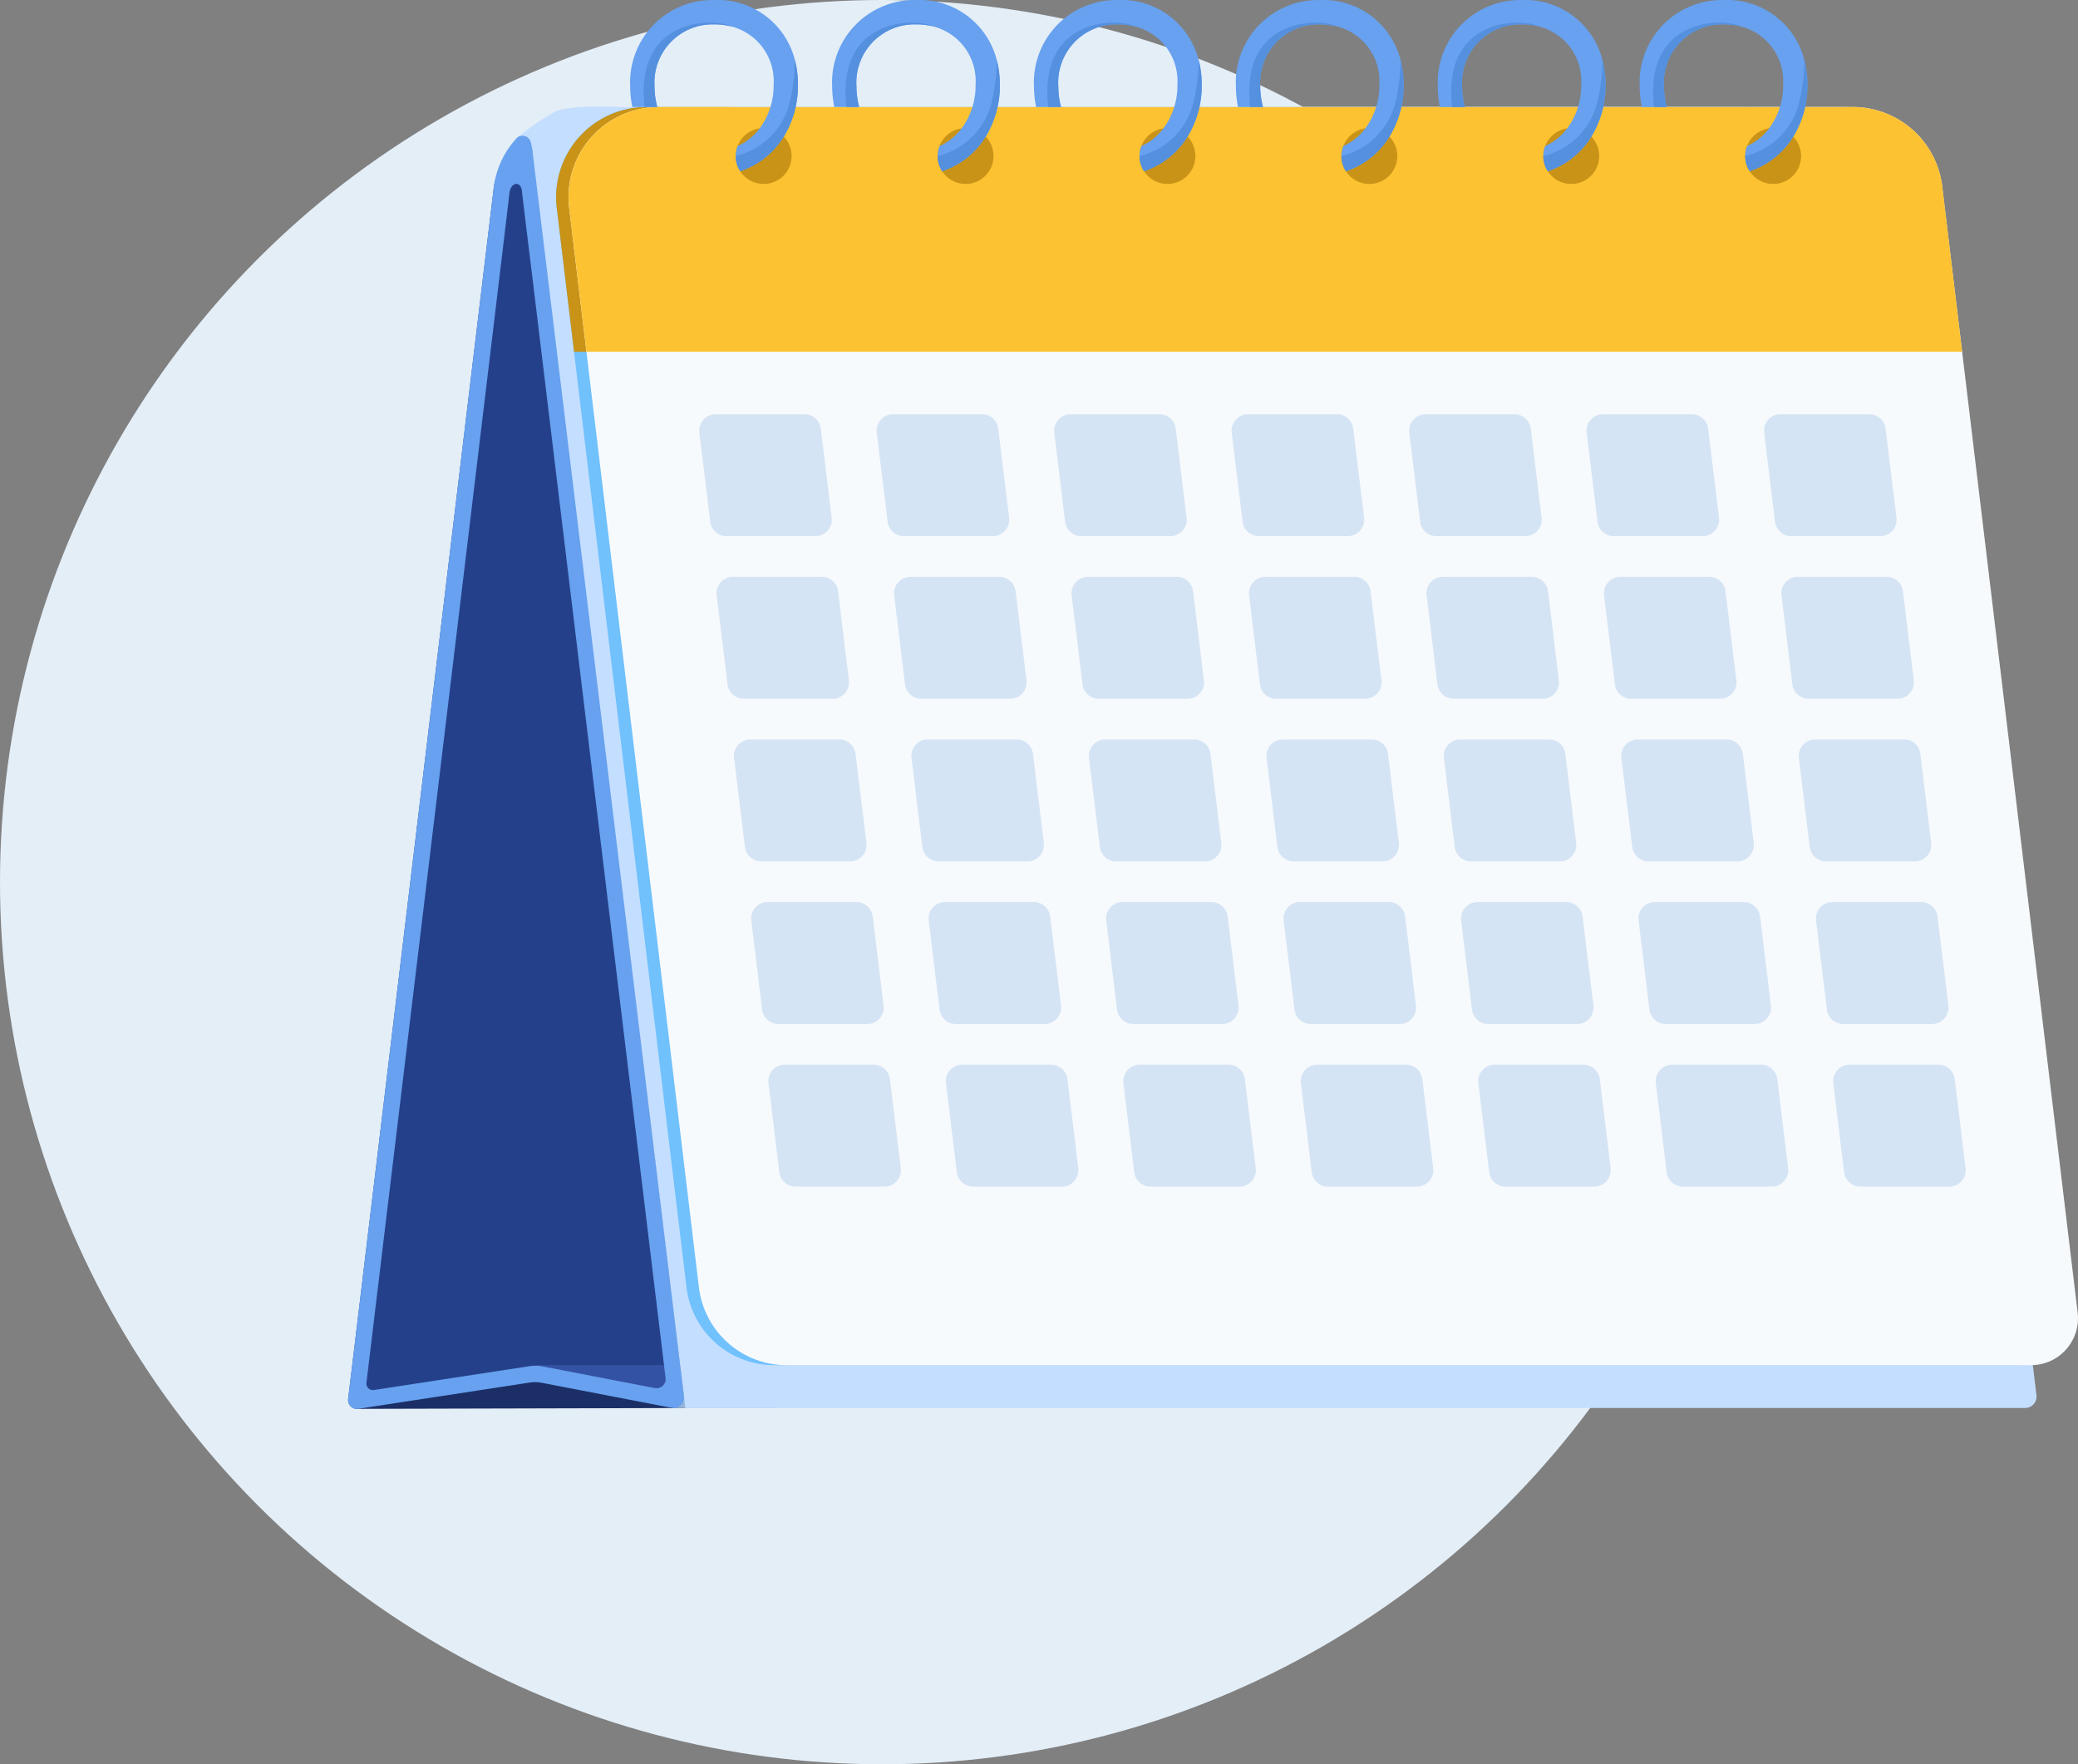
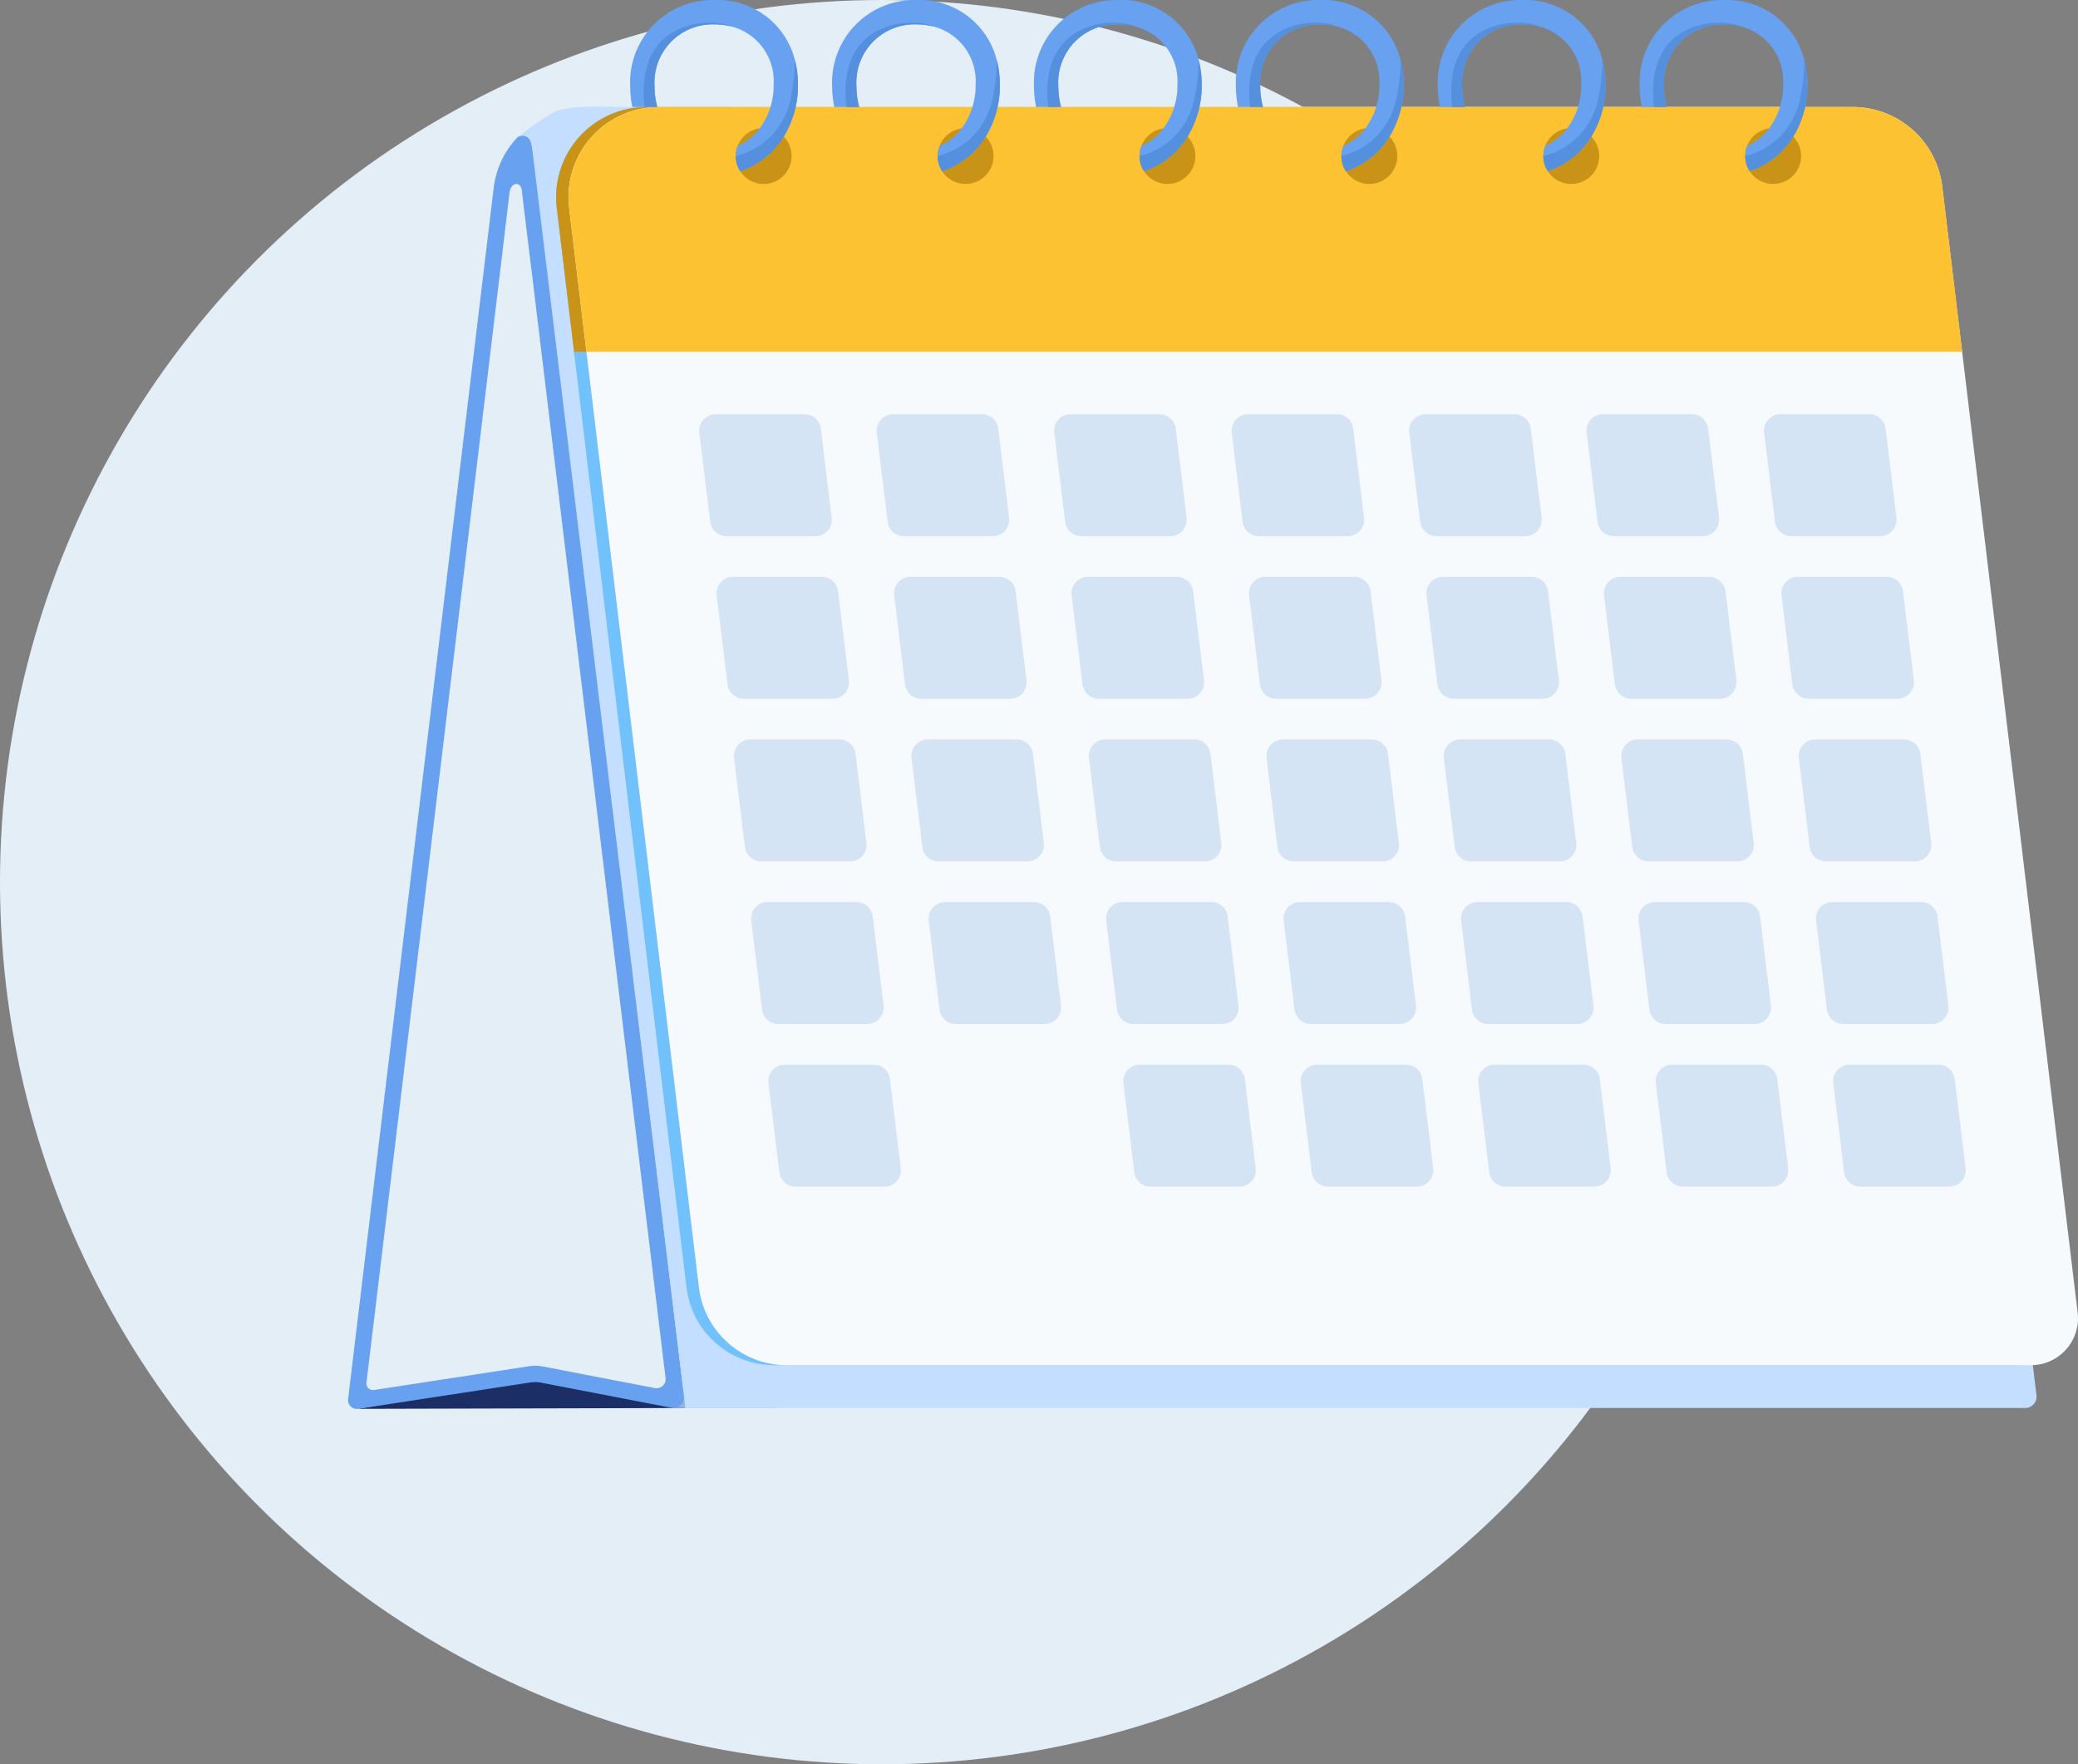
<svg xmlns="http://www.w3.org/2000/svg" width="130.753" height="111" viewBox="0 0 130.753 111">
  <rect x="0" y="0" width="130.753" height="111" fill="#808080" stroke="none" />
  <defs>
    <clipPath id="clip-path">
      <rect id="Rectangle_39" data-name="Rectangle 39" width="108.85" height="88.645" transform="translate(0 0)" fill="none" />
    </clipPath>
  </defs>
  <g id="Groupe_35" data-name="Groupe 35" transform="translate(-1118 -2557)">
    <circle id="Ellipse_4" data-name="Ellipse 4" cx="55.5" cy="55.5" r="55.5" transform="translate(1118 2557)" fill="#e4eef7" />
    <g id="Groupe_34" data-name="Groupe 34" transform="translate(1139.903 2557)">
      <g id="Groupe_33" data-name="Groupe 33" transform="translate(0 0)" clip-path="url(#clip-path)">
-         <path id="Tracé_44" data-name="Tracé 44" d="M.7,187.393l11.153-1.708,8.544,1.648a.668.668,0,0,0,.79-.735l-8.951-74.53H94.117a5.874,5.874,0,0,0-5.833-6.576l-73.026,2.516c-2.973,0-5.711-.294-6.066,2.658l-9.149,76.1a.569.569,0,0,0,.651.63" transform="translate(-0.038 -98.757)" fill="#25408a" />
        <path id="Tracé_45" data-name="Tracé 45" d="M9.951,1355.009l20.59-.053-8.528-2.232Z" transform="translate(-9.316 -1266.37)" fill="#1b2f66" />
        <rect id="Rectangle_38" data-name="Rectangle 38" width="6.469" height="1.184" transform="translate(20.458 87.402)" fill="#98b6d9" />
-         <path id="Tracé_46" data-name="Tracé 46" d="M183.379,1345.463h18.73v2.42l-11.843-.548Z" transform="translate(-171.673 -1259.573)" fill="#3452a3" />
        <path id="Tracé_47" data-name="Tracé 47" d="M21.143,212.94,12.6,142.377c-.632-4.944-.862-7.326-1.094-8.373a.535.535,0,0,0-.871-.235,5.579,5.579,0,0,0-1.484,3.245L0,213.133a.552.552,0,0,0,.631.611l10.8-1.654a2.2,2.2,0,0,1,.749.014l8.165,1.574a.672.672,0,0,0,.795-.74m-1.839-.5-7.061-1.362a2.433,2.433,0,0,0-.828-.016l-9.788,1.5a.411.411,0,0,1-.47-.455c.036-.3,8.962-74.4,8.991-74.783.06-.788.73-.851.793-.2.044.463.661,5.459.661,5.459l8.378,69.227a.571.571,0,0,1-.675.628" transform="translate(0 -125.106)" fill="#67a1ef" />
        <path id="Tracé_48" data-name="Tracé 48" d="M263.414,186.958h-84.3l-9.595-78.866c-.065-.513-.062-1.326-.864-1.155a15.884,15.884,0,0,1,2.3-1.566c1.22-.413,3.055-.264,4.958-.264h73.259a5.874,5.874,0,0,1,5.833,5.173l9.122,75.871a.721.721,0,0,1-.716.807" transform="translate(-157.891 -98.372)" fill="#c4deff" />
        <path id="Tracé_49" data-name="Tracé 49" d="M297.075,184.649h-78.3a5.561,5.561,0,0,1-5.521-4.9l-7.077-58.861-1.088-9.051a5.67,5.67,0,0,1,5.63-6.347H285.86a5.67,5.67,0,0,1,5.629,4.993l8.519,70.857a2.954,2.954,0,0,1-2.933,3.306" transform="translate(-191.962 -98.758)" fill="#70c1fc" />
        <path id="Tracé_50" data-name="Tracé 50" d="M216.1,105.493v15.4h-9.919l-1.088-9.051a5.67,5.67,0,0,1,5.63-6.347Z" transform="translate(-191.962 -98.758)" fill="#c99318" />
        <path id="Tracé_51" data-name="Tracé 51" d="M309.335,184.649h-78.3a5.561,5.561,0,0,1-5.521-4.9l-7.077-58.861-1.088-9.051a5.67,5.67,0,0,1,5.63-6.347h75.136a5.67,5.67,0,0,1,5.63,4.993L305,120.89l7.268,60.452a2.954,2.954,0,0,1-2.933,3.306" transform="translate(-203.44 -98.758)" fill="#f7fafc" />
        <path id="Tracé_52" data-name="Tracé 52" d="M305,120.89H218.442l-1.088-9.051a5.67,5.67,0,0,1,5.63-6.347h75.136a5.67,5.67,0,0,1,5.63,4.993Z" transform="translate(-203.44 -98.758)" fill="#fcc231" />
        <path id="Tracé_53" data-name="Tracé 53" d="M385.613,128a1.758,1.758,0,1,1-3.516,0,1.729,1.729,0,0,1,.116-.627,1.756,1.756,0,0,1,1.386-1.112A1.759,1.759,0,0,1,385.613,128" transform="translate(-357.705 -118.184)" fill="#c99318" />
        <path id="Tracé_54" data-name="Tracé 54" d="M288.592,5.328a6.149,6.149,0,0,1-.894,3.264,5.11,5.11,0,0,1-2.738,2.178,1.75,1.75,0,0,1-.283-.957,1.729,1.729,0,0,1,.116-.627l.037-.017a3.625,3.625,0,0,0,1.35-1.094,4.484,4.484,0,0,0,.88-2.746,3.545,3.545,0,0,0-2.634-3.66h0a4.345,4.345,0,0,0-1.111-.138,3.662,3.662,0,0,0-3.747,3.9,5.015,5.015,0,0,0,.173,1.3h-1.571a6.634,6.634,0,0,1-.134-1.3A5.183,5.183,0,0,1,283.313,0,5.007,5.007,0,0,1,288.4,3.775a6.128,6.128,0,0,1,.193,1.553" transform="translate(-260.285 0.003)" fill="#67a1ef" />
        <path id="Tracé_55" data-name="Tracé 55" d="M386.013,60.736A6.15,6.15,0,0,1,385.119,64a5.109,5.109,0,0,1-2.738,2.178,1.75,1.75,0,0,1-.283-.957,4.6,4.6,0,0,0,3.409-3.429,11.671,11.671,0,0,0,.313-2.609,6.128,6.128,0,0,1,.193,1.553" transform="translate(-357.706 -55.405)" fill="#5490de" />
        <path id="Tracé_56" data-name="Tracé 56" d="M296.912,22.622a4.345,4.345,0,0,0-1.111-.138,3.662,3.662,0,0,0-3.746,3.9,5.016,5.016,0,0,0,.173,1.3h-.8c-.652-5.681,4.4-5.617,5.48-5.064" transform="translate(-272.773 -20.951)" fill="#5490de" />
        <path id="Tracé_57" data-name="Tracé 57" d="M584.617,128a1.758,1.758,0,1,1-3.516,0,1.728,1.728,0,0,1,.117-.627,1.756,1.756,0,0,1,1.386-1.112,1.734,1.734,0,0,1,.254-.018A1.759,1.759,0,0,1,584.617,128" transform="translate(-544.005 -118.184)" fill="#c99318" />
        <path id="Tracé_58" data-name="Tracé 58" d="M487.6,5.328a6.15,6.15,0,0,1-.894,3.264,5.11,5.11,0,0,1-2.738,2.178,1.75,1.75,0,0,1-.283-.957,1.729,1.729,0,0,1,.116-.627l.037-.017a3.625,3.625,0,0,0,1.35-1.094,4.484,4.484,0,0,0,.88-2.746,3.545,3.545,0,0,0-2.634-3.66h0a4.344,4.344,0,0,0-1.111-.138,3.662,3.662,0,0,0-3.747,3.9,5.011,5.011,0,0,0,.173,1.3h-1.571a6.637,6.637,0,0,1-.134-1.3A5.183,5.183,0,0,1,482.317,0,5.007,5.007,0,0,1,487.4,3.775a6.125,6.125,0,0,1,.193,1.553" transform="translate(-446.585 0.003)" fill="#67a1ef" />
        <path id="Tracé_59" data-name="Tracé 59" d="M585.017,60.736A6.15,6.15,0,0,1,584.123,64a5.11,5.11,0,0,1-2.738,2.178,1.75,1.75,0,0,1-.283-.957,4.6,4.6,0,0,0,3.409-3.429,11.677,11.677,0,0,0,.313-2.609,6.131,6.131,0,0,1,.193,1.553" transform="translate(-544.006 -55.405)" fill="#5490de" />
        <path id="Tracé_60" data-name="Tracé 60" d="M495.917,22.622a4.344,4.344,0,0,0-1.111-.138,3.662,3.662,0,0,0-3.747,3.9,5.015,5.015,0,0,0,.173,1.3h-.8c-.652-5.681,4.4-5.617,5.48-5.064" transform="translate(-459.075 -20.951)" fill="#5490de" />
        <path id="Tracé_61" data-name="Tracé 61" d="M783.622,128a1.758,1.758,0,1,1-3.516,0,1.727,1.727,0,0,1,.116-.627,1.756,1.756,0,0,1,1.386-1.112A1.759,1.759,0,0,1,783.622,128" transform="translate(-730.307 -118.184)" fill="#c99318" />
        <path id="Tracé_62" data-name="Tracé 62" d="M686.6,5.328a6.149,6.149,0,0,1-.894,3.264,5.109,5.109,0,0,1-2.738,2.178,1.75,1.75,0,0,1-.283-.957,1.732,1.732,0,0,1,.116-.627l.037-.017a3.626,3.626,0,0,0,1.35-1.094,4.484,4.484,0,0,0,.88-2.746,3.545,3.545,0,0,0-2.634-3.66h0a4.345,4.345,0,0,0-1.111-.138,3.662,3.662,0,0,0-3.747,3.9,5.011,5.011,0,0,0,.173,1.3h-1.571a6.637,6.637,0,0,1-.134-1.3A5.183,5.183,0,0,1,681.321,0a5.007,5.007,0,0,1,5.086,3.778,6.128,6.128,0,0,1,.193,1.553" transform="translate(-632.886 0.003)" fill="#67a1ef" />
        <path id="Tracé_63" data-name="Tracé 63" d="M784.022,60.736A6.149,6.149,0,0,1,783.128,64a5.109,5.109,0,0,1-2.738,2.178,1.751,1.751,0,0,1-.283-.957,4.6,4.6,0,0,0,3.409-3.429,11.671,11.671,0,0,0,.312-2.609,6.122,6.122,0,0,1,.193,1.553" transform="translate(-730.308 -55.405)" fill="#5490de" />
        <path id="Tracé_64" data-name="Tracé 64" d="M694.921,22.622a4.344,4.344,0,0,0-1.111-.138,3.662,3.662,0,0,0-3.747,3.9,5.016,5.016,0,0,0,.173,1.3h-.8c-.652-5.681,4.4-5.617,5.48-5.064" transform="translate(-645.375 -20.951)" fill="#5490de" />
        <path id="Tracé_65" data-name="Tracé 65" d="M982.626,128a1.758,1.758,0,1,1-3.516,0,1.729,1.729,0,0,1,.117-.627,1.756,1.756,0,0,1,1.386-1.112A1.759,1.759,0,0,1,982.626,128" transform="translate(-916.607 -118.184)" fill="#c99318" />
        <path id="Tracé_66" data-name="Tracé 66" d="M885.605,5.328a6.149,6.149,0,0,1-.894,3.264,5.109,5.109,0,0,1-2.738,2.178,1.75,1.75,0,0,1-.283-.957,1.727,1.727,0,0,1,.117-.627l.037-.017a3.624,3.624,0,0,0,1.35-1.094,4.484,4.484,0,0,0,.88-2.746,3.545,3.545,0,0,0-2.634-3.66h0a4.344,4.344,0,0,0-1.111-.138,3.662,3.662,0,0,0-3.747,3.9,5.014,5.014,0,0,0,.173,1.3h-1.571a6.632,6.632,0,0,1-.134-1.3A5.183,5.183,0,0,1,880.326,0a5.007,5.007,0,0,1,5.086,3.778,6.128,6.128,0,0,1,.193,1.553" transform="translate(-819.187 0.003)" fill="#67a1ef" />
        <path id="Tracé_67" data-name="Tracé 67" d="M983.026,60.736A6.15,6.15,0,0,1,982.132,64a5.11,5.11,0,0,1-2.738,2.178,1.75,1.75,0,0,1-.283-.957,4.6,4.6,0,0,0,3.409-3.429,11.67,11.67,0,0,0,.313-2.609,6.131,6.131,0,0,1,.193,1.553" transform="translate(-916.608 -55.405)" fill="#5490de" />
        <path id="Tracé_68" data-name="Tracé 68" d="M893.925,22.622a4.343,4.343,0,0,0-1.11-.138,3.662,3.662,0,0,0-3.747,3.9,5.016,5.016,0,0,0,.173,1.3h-.8c-.652-5.681,4.4-5.617,5.48-5.064" transform="translate(-831.675 -20.951)" fill="#5490de" />
        <path id="Tracé_69" data-name="Tracé 69" d="M1181.63,128a1.758,1.758,0,1,1-3.516,0,1.729,1.729,0,0,1,.117-.627,1.756,1.756,0,0,1,1.386-1.112A1.759,1.759,0,0,1,1181.63,128" transform="translate(-1102.907 -118.184)" fill="#c99318" />
        <path id="Tracé_70" data-name="Tracé 70" d="M1084.609,5.328a6.15,6.15,0,0,1-.894,3.264,5.109,5.109,0,0,1-2.738,2.178,1.75,1.75,0,0,1-.283-.957,1.729,1.729,0,0,1,.116-.627l.037-.017a3.623,3.623,0,0,0,1.35-1.094,4.484,4.484,0,0,0,.88-2.746,3.545,3.545,0,0,0-2.634-3.66h0a4.343,4.343,0,0,0-1.111-.138,3.662,3.662,0,0,0-3.747,3.9,5.016,5.016,0,0,0,.173,1.3h-1.571a6.627,6.627,0,0,1-.134-1.3A5.183,5.183,0,0,1,1079.33,0a5.008,5.008,0,0,1,5.086,3.778,6.134,6.134,0,0,1,.193,1.553" transform="translate(-1005.487 0.003)" fill="#67a1ef" />
        <path id="Tracé_71" data-name="Tracé 71" d="M1182.03,60.736a6.15,6.15,0,0,1-.894,3.264,5.11,5.11,0,0,1-2.738,2.178,1.751,1.751,0,0,1-.283-.957,4.6,4.6,0,0,0,3.409-3.429,11.673,11.673,0,0,0,.313-2.609,6.134,6.134,0,0,1,.193,1.553" transform="translate(-1102.908 -55.405)" fill="#5490de" />
        <path id="Tracé_72" data-name="Tracé 72" d="M1092.929,22.622a4.345,4.345,0,0,0-1.111-.138,3.662,3.662,0,0,0-3.747,3.9,5.016,5.016,0,0,0,.173,1.3h-.8c-.652-5.681,4.4-5.617,5.48-5.064" transform="translate(-1017.975 -20.951)" fill="#5490de" />
        <path id="Tracé_73" data-name="Tracé 73" d="M1380.635,128a1.758,1.758,0,1,1-3.516,0,1.727,1.727,0,0,1,.116-.627,1.756,1.756,0,0,1,1.386-1.112,1.734,1.734,0,0,1,.254-.018,1.759,1.759,0,0,1,1.758,1.757" transform="translate(-1289.208 -118.184)" fill="#c99318" />
        <path id="Tracé_74" data-name="Tracé 74" d="M1283.613,5.328a6.149,6.149,0,0,1-.894,3.264,5.109,5.109,0,0,1-2.738,2.178,1.75,1.75,0,0,1-.283-.957,1.729,1.729,0,0,1,.116-.627l.037-.017a3.625,3.625,0,0,0,1.35-1.094,4.484,4.484,0,0,0,.88-2.746,3.545,3.545,0,0,0-2.634-3.66h0a4.345,4.345,0,0,0-1.111-.138,3.662,3.662,0,0,0-3.747,3.9,5.016,5.016,0,0,0,.173,1.3h-1.571a6.637,6.637,0,0,1-.134-1.3A5.183,5.183,0,0,1,1278.334,0a5.008,5.008,0,0,1,5.086,3.778,6.134,6.134,0,0,1,.193,1.553" transform="translate(-1191.787 0.003)" fill="#67a1ef" />
        <path id="Tracé_75" data-name="Tracé 75" d="M1381.034,60.736A6.151,6.151,0,0,1,1380.14,64a5.111,5.111,0,0,1-2.738,2.178,1.751,1.751,0,0,1-.283-.957,4.6,4.6,0,0,0,3.409-3.429,11.674,11.674,0,0,0,.313-2.609,6.128,6.128,0,0,1,.193,1.553" transform="translate(-1289.208 -55.405)" fill="#5490de" />
        <path id="Tracé_76" data-name="Tracé 76" d="M1291.934,22.622a4.344,4.344,0,0,0-1.111-.138,3.662,3.662,0,0,0-3.747,3.9,5.016,5.016,0,0,0,.173,1.3h-.8c-.652-5.681,4.4-5.617,5.48-5.064" transform="translate(-1204.277 -20.951)" fill="#5490de" />
        <path id="Tracé_77" data-name="Tracé 77" d="M421.516,1056.971h-5.583a1.039,1.039,0,0,1-1.032-.914l-.682-5.6a1.04,1.04,0,0,1,1.032-1.165h5.583a1.04,1.04,0,0,1,1.032.914l.682,5.6a1.039,1.039,0,0,1-1.032,1.165" transform="translate(-387.769 -982.31)" fill="#d5e4f5" />
-         <path id="Tracé_78" data-name="Tracé 78" d="M596.443,1056.971H590.86a1.039,1.039,0,0,1-1.032-.914l-.682-5.6a1.04,1.04,0,0,1,1.032-1.165h5.583a1.04,1.04,0,0,1,1.032.914l.682,5.6a1.04,1.04,0,0,1-1.032,1.165" transform="translate(-551.529 -982.31)" fill="#d5e4f5" />
        <path id="Tracé_79" data-name="Tracé 79" d="M771.368,1056.971h-5.583a1.04,1.04,0,0,1-1.032-.914l-.682-5.6a1.04,1.04,0,0,1,1.032-1.165h5.583a1.039,1.039,0,0,1,1.032.914l.682,5.6a1.04,1.04,0,0,1-1.032,1.165" transform="translate(-715.289 -982.31)" fill="#d5e4f5" />
        <path id="Tracé_80" data-name="Tracé 80" d="M946.294,1056.971h-5.583a1.04,1.04,0,0,1-1.032-.914l-.682-5.6a1.04,1.04,0,0,1,1.032-1.165h5.583a1.039,1.039,0,0,1,1.032.914l.682,5.6a1.039,1.039,0,0,1-1.032,1.165" transform="translate(-879.048 -982.31)" fill="#d5e4f5" />
        <path id="Tracé_81" data-name="Tracé 81" d="M1121.22,1056.971h-5.583a1.039,1.039,0,0,1-1.032-.914l-.682-5.6a1.04,1.04,0,0,1,1.032-1.165h5.583a1.039,1.039,0,0,1,1.032.914l.682,5.6a1.04,1.04,0,0,1-1.032,1.165" transform="translate(-1042.807 -982.31)" fill="#d5e4f5" />
        <path id="Tracé_82" data-name="Tracé 82" d="M1296.147,1056.971h-5.583a1.039,1.039,0,0,1-1.032-.914l-.682-5.6a1.04,1.04,0,0,1,1.032-1.165h5.583a1.039,1.039,0,0,1,1.032.914l.682,5.6a1.039,1.039,0,0,1-1.032,1.165" transform="translate(-1206.567 -982.31)" fill="#d5e4f5" />
        <path id="Tracé_83" data-name="Tracé 83" d="M1471.073,1056.971h-5.583a1.04,1.04,0,0,1-1.032-.914l-.682-5.6a1.04,1.04,0,0,1,1.032-1.165h5.583a1.04,1.04,0,0,1,1.032.914l.682,5.6a1.039,1.039,0,0,1-1.032,1.165" transform="translate(-1370.327 -982.31)" fill="#d5e4f5" />
        <path id="Tracé_84" data-name="Tracé 84" d="M404.558,896.7h-5.583a1.039,1.039,0,0,1-1.032-.914l-.682-5.6a1.04,1.04,0,0,1,1.032-1.165h5.583a1.039,1.039,0,0,1,1.032.914l.682,5.6a1.039,1.039,0,0,1-1.032,1.165" transform="translate(-371.894 -832.27)" fill="#d5e4f5" />
        <path id="Tracé_85" data-name="Tracé 85" d="M579.483,896.7H573.9a1.039,1.039,0,0,1-1.032-.914l-.682-5.6a1.039,1.039,0,0,1,1.032-1.165H578.8a1.039,1.039,0,0,1,1.032.914l.682,5.6a1.039,1.039,0,0,1-1.032,1.165" transform="translate(-535.653 -832.27)" fill="#d5e4f5" />
        <path id="Tracé_86" data-name="Tracé 86" d="M754.41,896.7h-5.583a1.039,1.039,0,0,1-1.032-.914l-.682-5.6a1.039,1.039,0,0,1,1.032-1.165h5.583a1.039,1.039,0,0,1,1.032.914l.682,5.6a1.04,1.04,0,0,1-1.032,1.165" transform="translate(-699.413 -832.27)" fill="#d5e4f5" />
        <path id="Tracé_87" data-name="Tracé 87" d="M929.336,896.7h-5.583a1.039,1.039,0,0,1-1.032-.914l-.682-5.6a1.039,1.039,0,0,1,1.032-1.165h5.583a1.039,1.039,0,0,1,1.032.914l.682,5.6a1.039,1.039,0,0,1-1.032,1.165" transform="translate(-863.173 -832.27)" fill="#d5e4f5" />
        <path id="Tracé_88" data-name="Tracé 88" d="M1104.262,896.7h-5.583a1.039,1.039,0,0,1-1.032-.914l-.682-5.6a1.04,1.04,0,0,1,1.032-1.165h5.583a1.039,1.039,0,0,1,1.032.914l.682,5.6a1.039,1.039,0,0,1-1.032,1.165" transform="translate(-1026.932 -832.27)" fill="#d5e4f5" />
        <path id="Tracé_89" data-name="Tracé 89" d="M1279.188,896.7h-5.583a1.039,1.039,0,0,1-1.032-.914l-.682-5.6a1.039,1.039,0,0,1,1.032-1.165h5.583a1.039,1.039,0,0,1,1.032.914l.682,5.6a1.04,1.04,0,0,1-1.032,1.165" transform="translate(-1190.691 -832.27)" fill="#d5e4f5" />
        <path id="Tracé_90" data-name="Tracé 90" d="M1454.115,896.7h-5.583a1.039,1.039,0,0,1-1.032-.914l-.682-5.6a1.039,1.039,0,0,1,1.032-1.165h5.583a1.039,1.039,0,0,1,1.032.914l.682,5.6a1.04,1.04,0,0,1-1.032,1.165" transform="translate(-1354.451 -832.27)" fill="#d5e4f5" />
        <path id="Tracé_91" data-name="Tracé 91" d="M387.6,736.427h-5.585a1.039,1.039,0,0,1-1.031-.913l-.682-5.6a1.038,1.038,0,0,1,1.031-1.164h5.585a1.038,1.038,0,0,1,1.031.913l.682,5.6a1.038,1.038,0,0,1-1.031,1.164" transform="translate(-356.016 -682.229)" fill="#d5e4f5" />
        <path id="Tracé_92" data-name="Tracé 92" d="M562.525,736.427h-5.583a1.039,1.039,0,0,1-1.032-.914l-.682-5.6a1.04,1.04,0,0,1,1.032-1.165h5.583a1.04,1.04,0,0,1,1.032.914l.682,5.6a1.04,1.04,0,0,1-1.032,1.165" transform="translate(-519.778 -682.229)" fill="#d5e4f5" />
        <path id="Tracé_93" data-name="Tracé 93" d="M737.451,736.427h-5.583a1.039,1.039,0,0,1-1.032-.914l-.682-5.6a1.04,1.04,0,0,1,1.032-1.165h5.583a1.04,1.04,0,0,1,1.032.914l.682,5.6a1.04,1.04,0,0,1-1.032,1.165" transform="translate(-683.537 -682.229)" fill="#d5e4f5" />
        <path id="Tracé_94" data-name="Tracé 94" d="M912.378,736.427H906.8a1.039,1.039,0,0,1-1.032-.914l-.682-5.6a1.04,1.04,0,0,1,1.032-1.165H911.7a1.04,1.04,0,0,1,1.032.914l.682,5.6a1.039,1.039,0,0,1-1.032,1.165" transform="translate(-847.296 -682.229)" fill="#d5e4f5" />
        <path id="Tracé_95" data-name="Tracé 95" d="M1087.3,736.427h-5.583a1.039,1.039,0,0,1-1.032-.914l-.682-5.6a1.04,1.04,0,0,1,1.032-1.165h5.583a1.04,1.04,0,0,1,1.032.914l.682,5.6a1.039,1.039,0,0,1-1.032,1.165" transform="translate(-1011.056 -682.229)" fill="#d5e4f5" />
        <path id="Tracé_96" data-name="Tracé 96" d="M1262.23,736.427h-5.583a1.039,1.039,0,0,1-1.032-.914l-.682-5.6a1.04,1.04,0,0,1,1.032-1.165h5.583a1.04,1.04,0,0,1,1.032.914l.682,5.6a1.04,1.04,0,0,1-1.032,1.165" transform="translate(-1174.816 -682.229)" fill="#d5e4f5" />
        <path id="Tracé_97" data-name="Tracé 97" d="M1437.156,736.427h-5.583a1.039,1.039,0,0,1-1.032-.914l-.682-5.6a1.04,1.04,0,0,1,1.032-1.165h5.583a1.039,1.039,0,0,1,1.032.914l.682,5.6a1.039,1.039,0,0,1-1.032,1.165" transform="translate(-1338.575 -682.229)" fill="#d5e4f5" />
        <path id="Tracé_98" data-name="Tracé 98" d="M370.487,576.157H364.9a1.039,1.039,0,0,1-1.031-.913l-.682-5.6a1.038,1.038,0,0,1,1.031-1.164H369.8a1.038,1.038,0,0,1,1.031.913l.682,5.6a1.038,1.038,0,0,1-1.031,1.164" transform="translate(-339.997 -532.19)" fill="#d5e4f5" />
        <path id="Tracé_99" data-name="Tracé 99" d="M545.412,576.157h-5.585a1.039,1.039,0,0,1-1.031-.913l-.682-5.6a1.038,1.038,0,0,1,1.031-1.164h5.585a1.038,1.038,0,0,1,1.031.913l.682,5.6a1.038,1.038,0,0,1-1.031,1.164" transform="translate(-503.755 -532.19)" fill="#d5e4f5" />
        <path id="Tracé_100" data-name="Tracé 100" d="M720.339,576.157h-5.585a1.039,1.039,0,0,1-1.031-.913l-.682-5.6a1.038,1.038,0,0,1,1.031-1.164h5.585a1.038,1.038,0,0,1,1.031.913l.682,5.6a1.038,1.038,0,0,1-1.031,1.164" transform="translate(-667.516 -532.19)" fill="#d5e4f5" />
        <path id="Tracé_101" data-name="Tracé 101" d="M895.265,576.157H889.68a1.039,1.039,0,0,1-1.031-.913l-.682-5.6A1.038,1.038,0,0,1,889,568.48h5.585a1.038,1.038,0,0,1,1.031.913l.682,5.6a1.038,1.038,0,0,1-1.031,1.164" transform="translate(-831.275 -532.19)" fill="#d5e4f5" />
        <path id="Tracé_102" data-name="Tracé 102" d="M1070.192,576.157h-5.585a1.039,1.039,0,0,1-1.031-.913l-.682-5.6a1.039,1.039,0,0,1,1.031-1.164h5.584a1.038,1.038,0,0,1,1.031.913l.682,5.6a1.038,1.038,0,0,1-1.031,1.164" transform="translate(-995.035 -532.19)" fill="#d5e4f5" />
        <path id="Tracé_103" data-name="Tracé 103" d="M1245.117,576.157h-5.585a1.039,1.039,0,0,1-1.031-.913l-.682-5.6a1.039,1.039,0,0,1,1.031-1.164h5.585a1.039,1.039,0,0,1,1.031.913l.682,5.6a1.038,1.038,0,0,1-1.031,1.164" transform="translate(-1158.793 -532.19)" fill="#d5e4f5" />
        <path id="Tracé_104" data-name="Tracé 104" d="M1420.043,576.157h-5.585a1.038,1.038,0,0,1-1.031-.913l-.682-5.6a1.038,1.038,0,0,1,1.031-1.164h5.585a1.038,1.038,0,0,1,1.031.913l.682,5.6a1.038,1.038,0,0,1-1.031,1.164" transform="translate(-1322.553 -532.19)" fill="#d5e4f5" />
        <path id="Tracé_105" data-name="Tracé 105" d="M353.375,415.884H347.79a1.039,1.039,0,0,1-1.031-.913l-.682-5.6a1.039,1.039,0,0,1,1.031-1.164h5.585a1.038,1.038,0,0,1,1.031.913l.682,5.6a1.038,1.038,0,0,1-1.031,1.164" transform="translate(-323.977 -382.148)" fill="#d5e4f5" />
        <path id="Tracé_106" data-name="Tracé 106" d="M528.3,415.884h-5.585a1.039,1.039,0,0,1-1.031-.913l-.682-5.6a1.038,1.038,0,0,1,1.031-1.164h5.585a1.038,1.038,0,0,1,1.031.913l.682,5.6a1.038,1.038,0,0,1-1.031,1.164" transform="translate(-487.737 -382.148)" fill="#d5e4f5" />
        <path id="Tracé_107" data-name="Tracé 107" d="M703.228,415.884h-5.585a1.038,1.038,0,0,1-1.031-.913l-.682-5.6a1.038,1.038,0,0,1,1.031-1.164h5.585a1.038,1.038,0,0,1,1.031.913l.682,5.6a1.038,1.038,0,0,1-1.031,1.164" transform="translate(-651.497 -382.148)" fill="#d5e4f5" />
        <path id="Tracé_108" data-name="Tracé 108" d="M878.154,415.884h-5.585a1.039,1.039,0,0,1-1.031-.913l-.682-5.6a1.038,1.038,0,0,1,1.031-1.164h5.585a1.038,1.038,0,0,1,1.031.913l.682,5.6a1.038,1.038,0,0,1-1.031,1.164" transform="translate(-815.256 -382.148)" fill="#d5e4f5" />
        <path id="Tracé_109" data-name="Tracé 109" d="M1053.08,415.884H1047.5a1.038,1.038,0,0,1-1.031-.913l-.682-5.6a1.038,1.038,0,0,1,1.031-1.164h5.585a1.038,1.038,0,0,1,1.031.913l.682,5.6a1.038,1.038,0,0,1-1.031,1.164" transform="translate(-979.015 -382.148)" fill="#d5e4f5" />
        <path id="Tracé_110" data-name="Tracé 110" d="M1228.006,415.884h-5.585a1.039,1.039,0,0,1-1.031-.913l-.682-5.6a1.039,1.039,0,0,1,1.031-1.164h5.585a1.038,1.038,0,0,1,1.031.913l.682,5.6a1.039,1.039,0,0,1-1.031,1.164" transform="translate(-1142.775 -382.148)" fill="#d5e4f5" />
        <path id="Tracé_111" data-name="Tracé 111" d="M1402.932,415.884h-5.585a1.039,1.039,0,0,1-1.031-.913l-.682-5.6a1.039,1.039,0,0,1,1.031-1.164h5.585a1.039,1.039,0,0,1,1.031.913l.682,5.6a1.039,1.039,0,0,1-1.031,1.164" transform="translate(-1306.534 -382.148)" fill="#d5e4f5" />
      </g>
    </g>
  </g>
</svg>